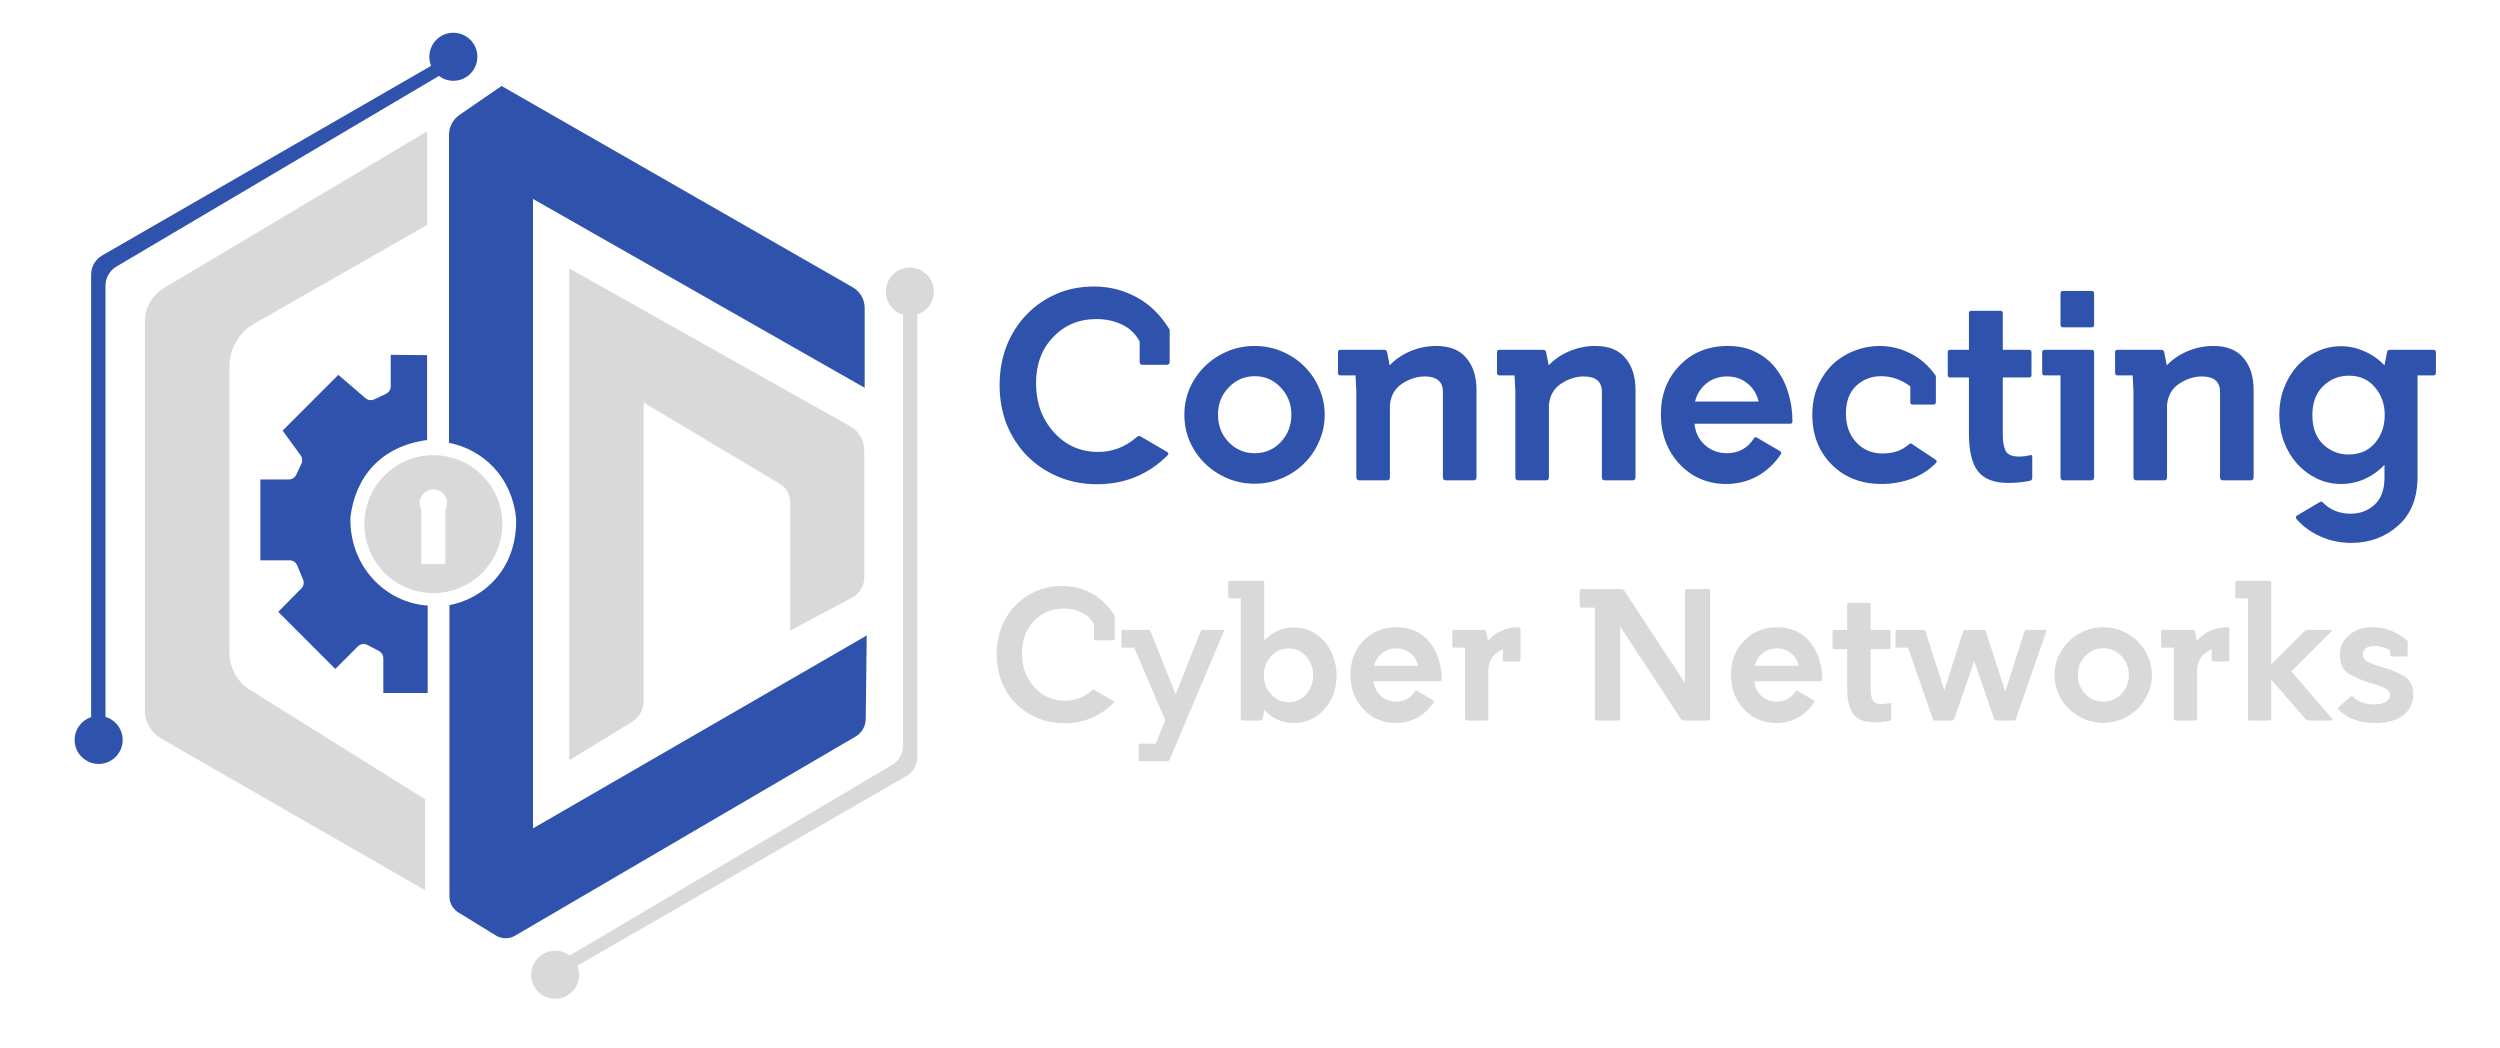
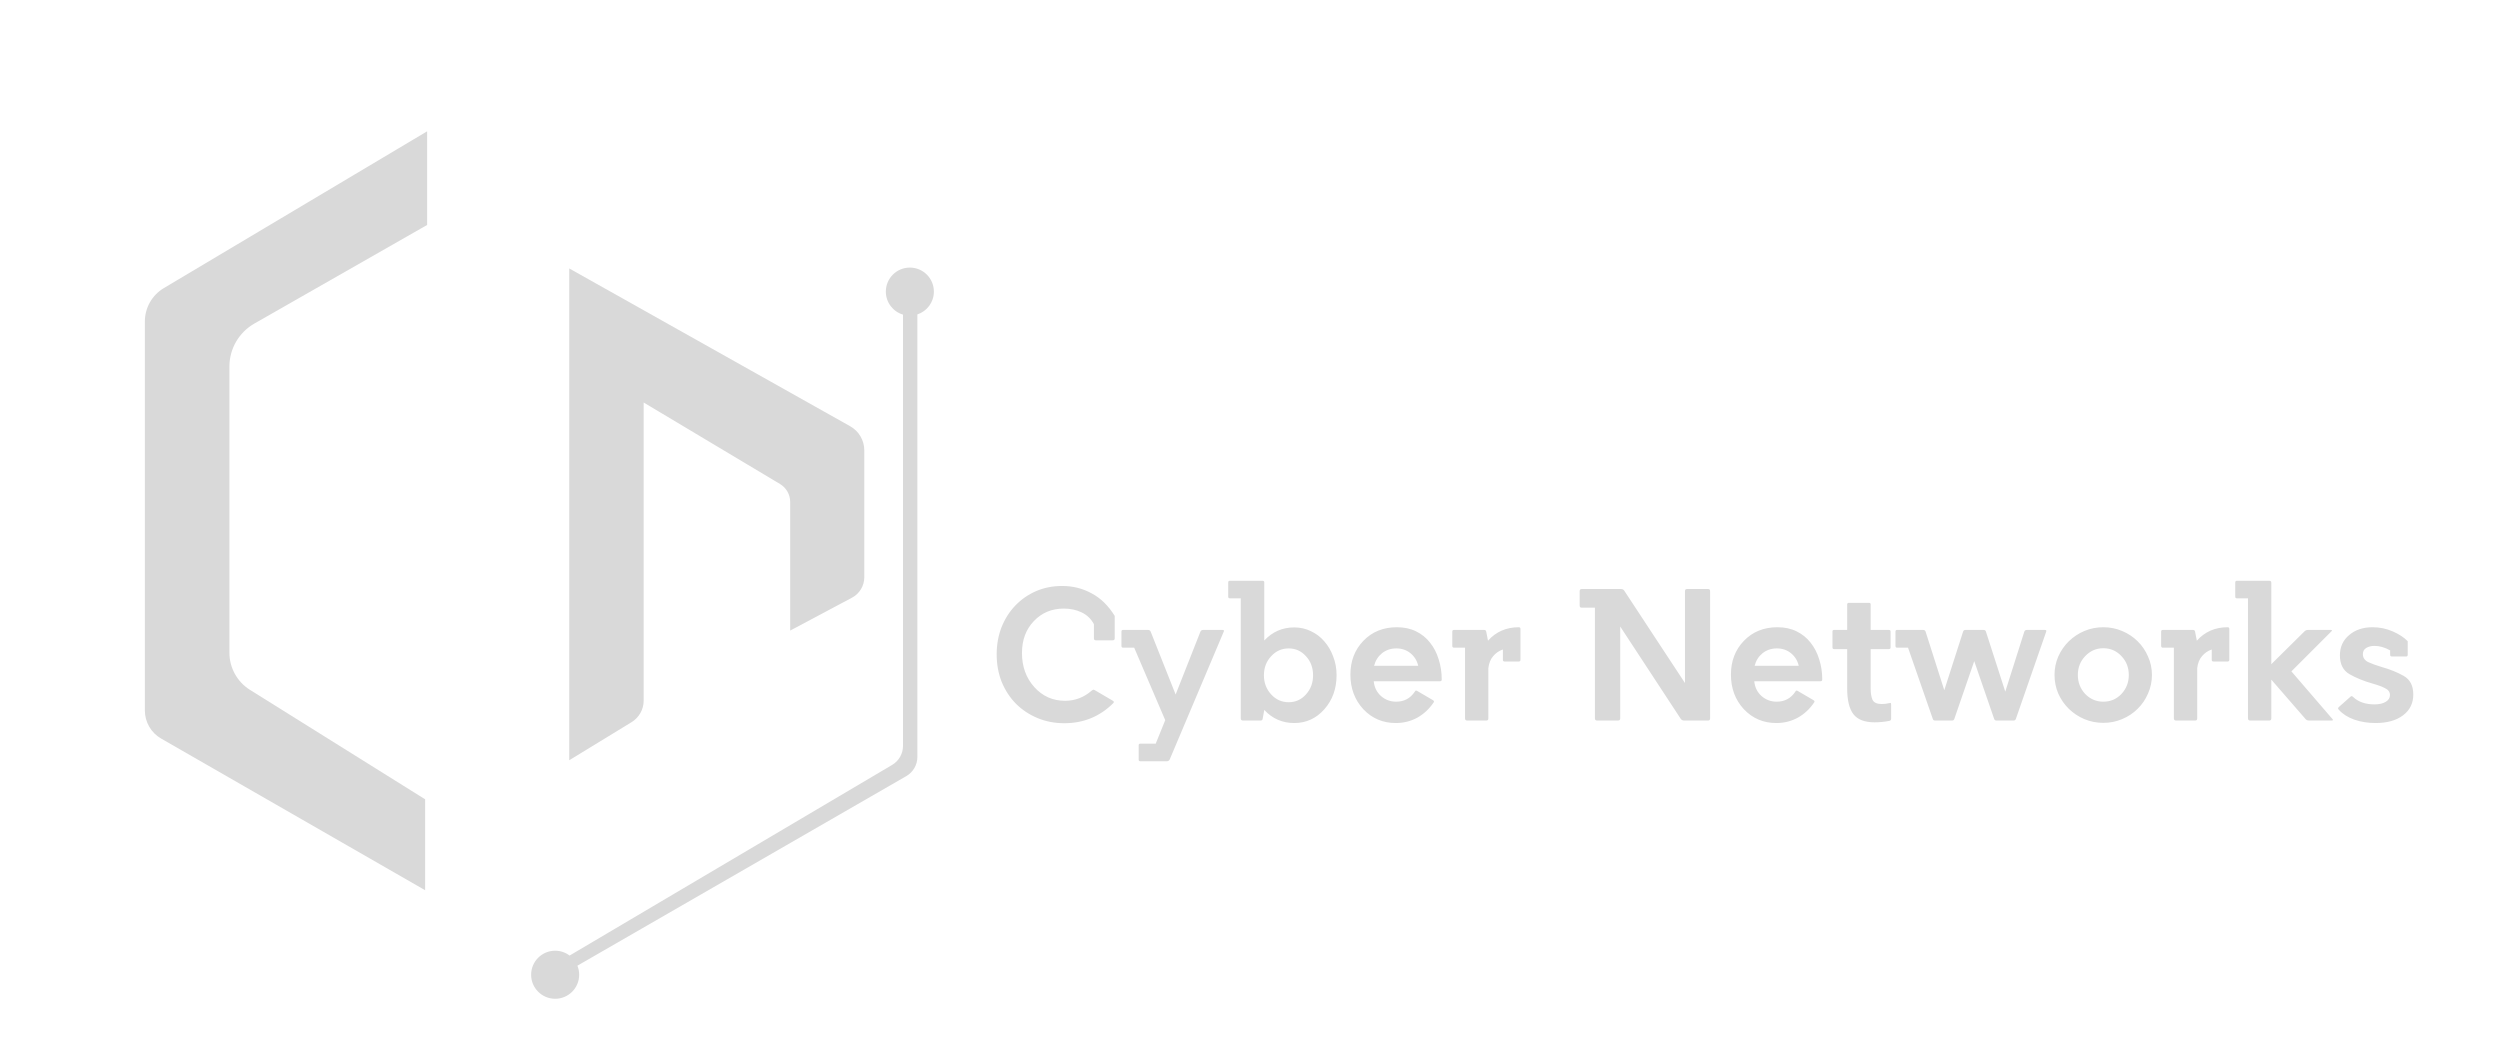
<svg xmlns="http://www.w3.org/2000/svg" width="458" height="192" viewBox="0 0 458 192" fill="none">
  <path d="M104.283 49.178V139.277L115.708 132.296C117.081 131.458 117.92 129.964 117.92 128.354V73.74L142.892 88.665C144.052 89.359 144.763 90.613 144.763 91.964V115.518L156.091 109.492C157.474 108.757 158.339 107.319 158.339 105.753V82.504C158.339 80.672 157.351 78.985 155.755 78.088L104.281 49.178H104.283Z" fill="#D9D9D9" />
-   <path d="M79.393 83.386C72.415 83.386 66.757 89.045 66.757 96.022C66.757 103 72.415 108.659 79.393 108.659C86.371 108.659 92.029 103 92.029 96.022C92.029 89.045 86.371 83.386 79.393 83.386ZM81.75 93.033C81.641 93.323 81.6 93.635 81.6 93.944V103.317H77.186V93.961C77.186 93.644 77.145 93.328 77.037 93.033C76.93 92.748 76.875 92.441 76.879 92.117C76.899 90.727 78.095 89.591 79.485 89.639C80.831 89.688 81.909 90.795 81.909 92.153C81.909 92.462 81.854 92.76 81.75 93.033Z" fill="#D9D9D9" />
-   <path d="M64.199 94.77C63.972 103.657 70.534 110.425 78.351 110.937V126.962H70.225V120.586C70.225 120.03 69.915 119.52 69.422 119.262L67.31 118.155C66.73 117.85 66.022 117.959 65.558 118.423L61.429 122.551L50.969 112.09L55.206 107.8C55.629 107.372 55.754 106.729 55.522 106.174L54.437 103.568C54.205 103.01 53.661 102.647 53.057 102.647H47.699V87.836H52.917C53.497 87.836 54.026 87.5 54.273 86.973L55.225 84.933C55.455 84.44 55.399 83.86 55.078 83.42L51.771 78.888L61.985 68.674L66.955 72.945C67.404 73.331 68.037 73.416 68.572 73.16L70.728 72.133C71.247 71.884 71.581 71.359 71.581 70.781V65L78.245 65.063V80.614C69.749 81.745 65.101 87.381 64.195 94.765L64.199 94.77Z" fill="#2F53AD" />
-   <path d="M158.779 116.42L97.643 151.759V36.444L158.407 71.043V56.403C158.407 54.847 157.573 53.409 156.224 52.635L91.886 15.749L84.168 21.059C82.975 21.881 82.259 23.24 82.259 24.69V81.122C88.509 82.388 93.82 87.334 94.559 95.068C94.724 104.079 88.841 109.592 82.341 110.865V164.267C82.341 165.441 82.95 166.531 83.953 167.148L90.859 171.392C91.922 172.045 93.259 172.059 94.337 171.431L156.736 134.941C157.88 134.274 158.588 133.056 158.602 131.731L158.784 116.42H158.779Z" fill="#2F53AD" />
-   <path d="M77.883 163.094V146.431L45.802 126.387C43.455 124.92 42.029 122.348 42.029 119.581V67.144C42.029 63.893 43.772 60.892 46.595 59.279L78.252 41.212V24.056L30.021 52.775C27.86 54.061 26.538 56.389 26.538 58.905V130.155C26.538 132.282 27.674 134.245 29.518 135.304L77.883 163.089V163.094Z" fill="#D9D9D9" />
-   <path d="M83.054 6C80.623 6 78.653 7.97 78.653 10.401C78.653 10.989 78.772 11.549 78.979 12.062L18.724 46.794C17.467 47.519 16.693 48.858 16.693 50.308V131.375C14.938 131.952 13.67 133.603 13.67 135.554C13.67 137.985 15.639 139.955 18.071 139.955C20.503 139.955 22.472 137.985 22.472 135.554C22.472 133.56 21.145 131.875 19.325 131.336V52.334C19.325 50.901 20.082 49.571 21.317 48.841L80.41 13.916C81.147 14.472 82.061 14.803 83.054 14.803C85.486 14.803 87.456 12.833 87.456 10.401C87.456 7.97 85.486 6 83.054 6Z" fill="#2F53AD" />
+   <path d="M77.883 163.094V146.431L45.802 126.387C43.455 124.92 42.029 122.348 42.029 119.581V67.144C42.029 63.893 43.772 60.892 46.595 59.279L78.252 41.212V24.056L30.021 52.775C27.86 54.061 26.538 56.389 26.538 58.905V130.155C26.538 132.282 27.674 134.245 29.518 135.304L77.883 163.089Z" fill="#D9D9D9" />
  <path d="M101.705 182.976C104.136 182.976 106.106 181.006 106.106 178.575C106.106 177.988 105.988 177.427 105.78 176.914L166.033 142.185C167.29 141.459 168.064 140.12 168.064 138.67V57.602C169.818 57.024 171.087 55.373 171.087 53.423C171.087 50.991 169.117 49.021 166.686 49.021C164.254 49.021 162.285 50.991 162.285 53.423C162.285 55.417 163.611 57.101 165.431 57.64V136.64C165.431 138.073 164.675 139.403 163.44 140.132L104.349 175.058C103.612 174.502 102.698 174.171 101.705 174.171C99.273 174.171 97.303 176.141 97.303 178.572C97.303 181.004 99.273 182.974 101.705 182.974V182.976Z" fill="#D9D9D9" />
-   <path d="M200.978 88.71C198.421 88.71 196.053 88.252 193.875 87.337C191.697 86.422 189.803 85.159 188.194 83.549C186.615 81.939 185.368 80.03 184.453 77.82C183.569 75.579 183.127 73.148 183.127 70.528C183.127 67.971 183.553 65.588 184.406 63.379C185.289 61.169 186.505 59.259 188.051 57.649C189.598 56.039 191.413 54.777 193.497 53.861C195.612 52.946 197.916 52.488 200.41 52.488C203.219 52.488 205.807 53.135 208.175 54.429C210.574 55.692 212.61 57.681 214.283 60.395V66.314C214.283 66.661 214.093 66.835 213.715 66.835H209.311C208.964 66.835 208.79 66.661 208.79 66.314V62.574C208.033 61.153 206.944 60.111 205.523 59.449C204.134 58.786 202.588 58.454 200.883 58.454C197.663 58.454 195.012 59.559 192.928 61.769C190.845 63.947 189.803 66.756 189.803 70.197C189.803 73.764 190.892 76.763 193.07 79.193C195.249 81.592 197.947 82.792 201.167 82.792C203.819 82.792 206.17 81.892 208.222 80.093C208.443 79.935 208.585 79.856 208.648 79.856C208.743 79.856 208.901 79.919 209.122 80.045L213.809 82.792C214.093 82.981 214.125 83.186 213.904 83.407C210.369 86.942 206.06 88.71 200.978 88.71ZM229.855 88.615C228.088 88.615 226.415 88.284 224.836 87.621C223.29 86.958 221.932 86.059 220.764 84.922C219.597 83.786 218.665 82.444 217.971 80.898C217.308 79.351 216.977 77.71 216.977 75.973C216.977 74.237 217.308 72.612 217.971 71.096C218.665 69.55 219.597 68.208 220.764 67.072C221.932 65.935 223.29 65.036 224.836 64.373C226.415 63.71 228.088 63.379 229.855 63.379C231.623 63.379 233.28 63.71 234.827 64.373C236.405 65.036 237.763 65.935 238.899 67.072C240.067 68.208 240.982 69.55 241.645 71.096C242.34 72.612 242.687 74.237 242.687 75.973C242.687 77.71 242.34 79.351 241.645 80.898C240.982 82.444 240.067 83.786 238.899 84.922C237.763 86.059 236.405 86.958 234.827 87.621C233.28 88.284 231.623 88.615 229.855 88.615ZM229.855 68.918C227.993 68.918 226.399 69.613 225.073 71.002C223.779 72.359 223.132 74.016 223.132 75.973C223.132 77.93 223.779 79.603 225.073 80.992C226.399 82.35 227.993 83.028 229.855 83.028C231.749 83.028 233.344 82.35 234.638 80.992C235.932 79.603 236.579 77.93 236.579 75.973C236.579 74.016 235.932 72.359 234.638 71.002C233.344 69.613 231.749 68.918 229.855 68.918ZM245.115 64.515C245.115 64.231 245.273 64.089 245.589 64.089H253.591C253.875 64.089 254.048 64.231 254.111 64.515L254.585 66.93C255.627 65.825 256.905 64.957 258.42 64.326C259.935 63.694 261.498 63.379 263.108 63.379C265.602 63.379 267.448 64.12 268.648 65.604C269.879 67.056 270.494 68.997 270.494 71.428V87.432C270.494 87.811 270.321 88 269.973 88H264.86C264.512 88 264.339 87.811 264.339 87.432V71.807C264.339 69.913 263.234 68.966 261.024 68.966C259.604 68.966 258.215 69.408 256.858 70.291C255.532 71.175 254.79 72.469 254.632 74.174V87.432C254.632 87.811 254.459 88 254.111 88H249.045C248.666 88 248.477 87.811 248.477 87.432V71.617L248.335 68.776H245.589C245.273 68.776 245.115 68.618 245.115 68.303V64.515ZM274.246 64.515C274.246 64.231 274.404 64.089 274.719 64.089H282.721C283.006 64.089 283.179 64.231 283.242 64.515L283.716 66.93C284.757 65.825 286.036 64.957 287.551 64.326C289.066 63.694 290.629 63.379 292.239 63.379C294.732 63.379 296.579 64.12 297.778 65.604C299.009 67.056 299.625 68.997 299.625 71.428V87.432C299.625 87.811 299.451 88 299.104 88H293.99C293.643 88 293.47 87.811 293.47 87.432V71.807C293.47 69.913 292.365 68.966 290.155 68.966C288.735 68.966 287.346 69.408 285.988 70.291C284.663 71.175 283.921 72.469 283.763 74.174V87.432C283.763 87.811 283.589 88 283.242 88H278.176C277.797 88 277.608 87.811 277.608 87.432V71.617L277.466 68.776H274.719C274.404 68.776 274.246 68.618 274.246 68.303V64.515ZM310.432 77.631C310.59 79.24 311.237 80.55 312.373 81.561C313.509 82.539 314.835 83.028 316.35 83.028C318.465 83.028 320.107 82.144 321.275 80.377C321.369 80.187 321.464 80.093 321.559 80.093C321.685 80.093 321.795 80.124 321.89 80.187L326.104 82.65C326.357 82.839 326.404 83.028 326.246 83.218C325.11 84.922 323.674 86.264 321.937 87.242C320.201 88.189 318.307 88.663 316.256 88.663C312.846 88.663 309.99 87.448 307.685 85.017C305.413 82.555 304.276 79.509 304.276 75.879C304.276 72.312 305.413 69.344 307.685 66.977C309.99 64.578 312.941 63.379 316.54 63.379C318.465 63.379 320.154 63.742 321.606 64.468C323.09 65.194 324.321 66.188 325.299 67.451C326.309 68.713 327.067 70.181 327.572 71.854C328.109 73.527 328.377 75.295 328.377 77.157C328.377 77.473 328.235 77.631 327.951 77.631H310.432ZM316.398 68.966C314.946 68.966 313.683 69.392 312.61 70.244C311.568 71.096 310.874 72.201 310.526 73.558H322.174C321.859 72.201 321.18 71.096 320.138 70.244C319.097 69.392 317.85 68.966 316.398 68.966ZM344.708 88.663C340.984 88.663 337.937 87.479 335.57 85.112C333.202 82.744 332.019 79.698 332.019 75.973C332.019 73.985 332.366 72.217 333.06 70.67C333.755 69.092 334.67 67.766 335.807 66.693C336.975 65.62 338.3 64.799 339.784 64.231C341.268 63.663 342.783 63.379 344.33 63.379C346.255 63.379 348.117 63.82 349.917 64.704C351.748 65.588 353.326 66.977 354.652 68.871V73.653C354.652 73.969 354.494 74.127 354.178 74.127H350.39C350.106 74.127 349.964 73.969 349.964 73.653V70.765C348.291 69.534 346.508 68.918 344.614 68.918C342.814 68.918 341.283 69.518 340.021 70.718C338.79 71.885 338.174 73.558 338.174 75.737C338.174 77.915 338.805 79.682 340.068 81.04C341.331 82.397 342.941 83.076 344.898 83.076C346.886 83.076 348.48 82.523 349.68 81.418C349.838 81.292 349.964 81.229 350.059 81.229C350.153 81.229 350.264 81.292 350.39 81.418L354.604 84.212C354.857 84.401 354.873 84.607 354.652 84.828C353.515 86.027 352.063 86.974 350.295 87.669C348.528 88.331 346.665 88.663 344.708 88.663ZM357.253 69.155C356.969 69.155 356.827 68.997 356.827 68.682V64.515C356.827 64.231 356.969 64.089 357.253 64.089H360.71V57.365C360.71 57.081 360.868 56.939 361.183 56.939H366.439C366.755 56.939 366.912 57.081 366.912 57.365V64.089H371.695C372.01 64.089 372.168 64.231 372.168 64.515V68.682C372.168 68.997 372.01 69.155 371.695 69.155H366.912V79.667C366.912 80.803 367.07 81.75 367.386 82.507C367.733 83.265 368.554 83.644 369.848 83.644C370.542 83.644 371.205 83.565 371.837 83.407C371.931 83.376 372.026 83.36 372.121 83.36C372.247 83.36 372.31 83.486 372.31 83.739V87.526C372.31 87.842 372.152 88.032 371.837 88.095C370.542 88.347 369.248 88.474 367.954 88.474C365.334 88.474 363.472 87.763 362.367 86.343C361.262 84.922 360.71 82.634 360.71 79.477V69.155H357.253ZM383.214 64.089C383.498 64.089 383.64 64.231 383.64 64.515V87.432C383.64 87.811 383.466 88 383.119 88H378.053C377.674 88 377.485 87.811 377.485 87.432V68.776H374.596C374.281 68.776 374.123 68.618 374.123 68.303V64.515C374.123 64.231 374.281 64.089 374.596 64.089H383.214ZM377.485 53.767C377.485 53.451 377.642 53.293 377.958 53.293H383.214C383.498 53.293 383.64 53.451 383.64 53.767V59.496C383.64 59.812 383.498 59.969 383.214 59.969H377.958C377.642 59.969 377.485 59.812 377.485 59.496V53.767ZM387.486 64.515C387.486 64.231 387.644 64.089 387.959 64.089H395.961C396.245 64.089 396.419 64.231 396.482 64.515L396.956 66.93C397.997 65.825 399.276 64.957 400.791 64.326C402.306 63.694 403.869 63.379 405.479 63.379C407.972 63.379 409.819 64.12 411.018 65.604C412.249 67.056 412.865 68.997 412.865 71.428V87.432C412.865 87.811 412.691 88 412.344 88H407.23C406.883 88 406.71 87.811 406.71 87.432V71.807C406.71 69.913 405.605 68.966 403.395 68.966C401.975 68.966 400.586 69.408 399.228 70.291C397.903 71.175 397.161 72.469 397.003 74.174V87.432C397.003 87.811 396.829 88 396.482 88H391.416C391.037 88 390.848 87.811 390.848 87.432V71.617L390.706 68.776H387.959C387.644 68.776 387.486 68.618 387.486 68.303V64.515ZM420.689 95.055C420.531 94.802 420.578 94.597 420.831 94.439L424.903 92.025C425.061 91.93 425.171 91.883 425.234 91.883C425.329 91.883 425.455 91.962 425.613 92.119C426.939 93.445 428.628 94.108 430.679 94.108C432.384 94.108 433.836 93.556 435.035 92.451C436.235 91.346 436.835 89.705 436.835 87.526V85.159C435.793 86.264 434.578 87.132 433.189 87.763C431.831 88.363 430.395 88.663 428.88 88.663C427.302 88.663 425.818 88.331 424.429 87.669C423.072 87.006 421.872 86.106 420.831 84.97C419.821 83.833 419.016 82.492 418.416 80.945C417.848 79.398 417.564 77.757 417.564 76.021C417.564 74.253 417.848 72.612 418.416 71.096C419.016 69.55 419.821 68.208 420.831 67.072C421.872 65.935 423.072 65.052 424.429 64.42C425.818 63.757 427.302 63.426 428.88 63.426C430.395 63.426 431.831 63.742 433.189 64.373C434.578 64.973 435.793 65.825 436.835 66.93L437.308 64.515C437.34 64.231 437.513 64.089 437.829 64.089H445.784C446.099 64.089 446.257 64.231 446.257 64.515V68.303C446.257 68.618 446.099 68.776 445.784 68.776H442.895V87.29C442.895 91.204 441.712 94.203 439.344 96.286C436.977 98.401 434.12 99.459 430.774 99.459C428.691 99.459 426.765 99.048 424.997 98.227C423.261 97.438 421.825 96.381 420.689 95.055ZM430.301 68.824C428.47 68.824 426.891 69.471 425.566 70.765C424.271 72.028 423.624 73.795 423.624 76.068C423.624 78.341 424.271 80.109 425.566 81.371C426.891 82.634 428.454 83.265 430.253 83.265C432.273 83.265 433.883 82.571 435.083 81.182C436.282 79.761 436.882 78.041 436.882 76.021C436.882 74.032 436.282 72.343 435.083 70.954C433.915 69.534 432.321 68.824 430.301 68.824Z" fill="#2F53AD" />
  <path d="M194.982 132.493C193.207 132.493 191.564 132.175 190.052 131.54C188.54 130.904 187.225 130.028 186.108 128.911C185.012 127.793 184.147 126.467 183.512 124.934C182.898 123.378 182.591 121.691 182.591 119.872C182.591 118.098 182.887 116.443 183.479 114.909C184.092 113.376 184.936 112.05 186.009 110.933C187.083 109.815 188.343 108.939 189.789 108.303C191.257 107.668 192.857 107.35 194.588 107.35C196.538 107.35 198.334 107.799 199.978 108.698C201.643 109.574 203.056 110.955 204.217 112.839V116.947C204.217 117.188 204.086 117.309 203.823 117.309H200.766C200.525 117.309 200.405 117.188 200.405 116.947V114.351C199.879 113.365 199.123 112.642 198.137 112.182C197.173 111.721 196.099 111.491 194.916 111.491C192.681 111.491 190.841 112.258 189.395 113.792C187.949 115.304 187.225 117.254 187.225 119.642C187.225 122.118 187.981 124.2 189.493 125.887C191.005 127.552 192.878 128.385 195.113 128.385C196.954 128.385 198.586 127.76 200.01 126.511C200.164 126.402 200.262 126.347 200.306 126.347C200.372 126.347 200.482 126.391 200.635 126.478L203.889 128.385C204.086 128.516 204.108 128.659 203.954 128.812C201.5 131.266 198.51 132.493 194.982 132.493ZM205.746 118.656C205.549 118.656 205.45 118.547 205.45 118.328V115.698C205.45 115.501 205.549 115.402 205.746 115.402H210.315C210.556 115.402 210.72 115.512 210.808 115.731L215.376 127.234L219.912 115.731C219.999 115.512 220.175 115.402 220.437 115.402H223.954C224.217 115.402 224.294 115.512 224.184 115.731L214.291 139.132C214.182 139.351 214.007 139.461 213.766 139.461H208.901C208.704 139.461 208.606 139.362 208.606 139.165V136.536C208.606 136.338 208.704 136.24 208.901 136.24H211.728L213.47 131.934L207.784 118.656H205.746ZM225.009 106.693C225.009 106.496 225.119 106.397 225.338 106.397H231.287C231.506 106.397 231.615 106.496 231.615 106.693V117.342C233.105 115.742 234.935 114.942 237.104 114.942C238.2 114.942 239.218 115.172 240.161 115.633C241.103 116.071 241.913 116.684 242.593 117.473C243.294 118.262 243.842 119.193 244.236 120.267C244.652 121.318 244.86 122.458 244.86 123.685C244.86 126.161 244.116 128.242 242.626 129.929C241.136 131.617 239.295 132.46 237.104 132.46C234.935 132.46 233.105 131.66 231.615 130.061L231.32 131.671C231.298 131.89 231.177 132 230.958 132H227.704C227.441 132 227.31 131.869 227.31 131.606V109.618H225.338C225.119 109.618 225.009 109.519 225.009 109.322V106.693ZM231.55 123.718C231.55 125.076 231.988 126.237 232.864 127.202C233.741 128.166 234.814 128.648 236.085 128.648C237.334 128.648 238.386 128.177 239.24 127.234C240.117 126.27 240.555 125.098 240.555 123.718C240.555 122.315 240.117 121.143 239.24 120.201C238.386 119.259 237.334 118.788 236.085 118.788C234.814 118.788 233.741 119.27 232.864 120.234C231.988 121.176 231.55 122.337 231.55 123.718ZM251.667 124.802C251.777 125.92 252.226 126.829 253.015 127.53C253.804 128.209 254.724 128.549 255.776 128.549C257.244 128.549 258.383 127.936 259.194 126.709C259.26 126.577 259.325 126.511 259.391 126.511C259.479 126.511 259.555 126.533 259.621 126.577L262.546 128.286C262.721 128.418 262.754 128.549 262.645 128.68C261.856 129.864 260.859 130.795 259.654 131.474C258.449 132.131 257.134 132.46 255.71 132.46C253.344 132.46 251.361 131.617 249.761 129.929C248.184 128.22 247.395 126.106 247.395 123.586C247.395 121.11 248.184 119.051 249.761 117.407C251.361 115.742 253.409 114.909 255.907 114.909C257.244 114.909 258.416 115.161 259.424 115.665C260.454 116.169 261.308 116.86 261.987 117.736C262.689 118.612 263.214 119.631 263.565 120.793C263.938 121.954 264.124 123.181 264.124 124.474C264.124 124.693 264.025 124.802 263.828 124.802H251.667ZM255.809 118.788C254.801 118.788 253.924 119.084 253.179 119.675C252.456 120.267 251.974 121.034 251.733 121.976H259.818C259.599 121.034 259.128 120.267 258.405 119.675C257.682 119.084 256.816 118.788 255.809 118.788ZM266.06 115.698C266.06 115.501 266.17 115.402 266.389 115.402H271.91C272.107 115.402 272.228 115.501 272.272 115.698L272.6 117.374C274.068 115.731 275.953 114.909 278.253 114.909C278.451 114.909 278.549 115.019 278.549 115.238V120.858C278.549 121.077 278.451 121.187 278.253 121.187H275.624C275.427 121.187 275.328 121.077 275.328 120.858V118.985C274.627 119.226 274.036 119.631 273.554 120.201C273.072 120.749 272.776 121.483 272.666 122.403V131.606C272.666 131.869 272.546 132 272.305 132H268.788C268.525 132 268.394 131.869 268.394 131.606V118.656H266.389C266.17 118.656 266.06 118.547 266.06 118.328V115.698ZM289.395 108.303C289.395 108.04 289.516 107.909 289.757 107.909H296.988C297.25 107.909 297.448 108.019 297.579 108.238L308.688 125.131V108.303C308.688 108.04 308.808 107.909 309.05 107.909H312.928C313.169 107.909 313.289 108.04 313.289 108.303V131.606C313.289 131.869 313.169 132 312.928 132H308.491C308.25 132 308.053 131.89 307.899 131.671L296.823 114.778V131.606C296.823 131.869 296.692 132 296.429 132H292.583C292.321 132 292.189 131.869 292.189 131.606V111.327H289.757C289.516 111.327 289.395 111.196 289.395 110.933V108.303ZM321.38 124.802C321.49 125.92 321.939 126.829 322.728 127.53C323.516 128.209 324.437 128.549 325.488 128.549C326.956 128.549 328.096 127.936 328.906 126.709C328.972 126.577 329.038 126.511 329.104 126.511C329.191 126.511 329.268 126.533 329.334 126.577L332.259 128.286C332.434 128.418 332.467 128.549 332.357 128.68C331.569 129.864 330.572 130.795 329.367 131.474C328.161 132.131 326.847 132.46 325.423 132.46C323.056 132.46 321.073 131.617 319.474 129.929C317.896 128.22 317.107 126.106 317.107 123.586C317.107 121.11 317.896 119.051 319.474 117.407C321.073 115.742 323.122 114.909 325.62 114.909C326.956 114.909 328.129 115.161 329.137 115.665C330.166 116.169 331.021 116.86 331.7 117.736C332.401 118.612 332.927 119.631 333.278 120.793C333.65 121.954 333.836 123.181 333.836 124.474C333.836 124.693 333.738 124.802 333.541 124.802H321.38ZM325.521 118.788C324.513 118.788 323.637 119.084 322.892 119.675C322.169 120.267 321.687 121.034 321.446 121.976H329.531C329.312 121.034 328.841 120.267 328.118 119.675C327.395 119.084 326.529 118.788 325.521 118.788ZM336.003 118.919C335.806 118.919 335.707 118.81 335.707 118.591V115.698C335.707 115.501 335.806 115.402 336.003 115.402H338.402V110.735C338.402 110.538 338.512 110.44 338.731 110.44H342.379C342.598 110.44 342.707 110.538 342.707 110.735V115.402H346.027C346.246 115.402 346.356 115.501 346.356 115.698V118.591C346.356 118.81 346.246 118.919 346.027 118.919H342.707V126.216C342.707 127.004 342.817 127.662 343.036 128.188C343.277 128.713 343.847 128.976 344.745 128.976C345.227 128.976 345.687 128.922 346.126 128.812C346.191 128.79 346.257 128.779 346.323 128.779C346.41 128.779 346.454 128.867 346.454 129.042V131.671C346.454 131.89 346.345 132.022 346.126 132.066C345.227 132.241 344.329 132.329 343.431 132.329C341.612 132.329 340.319 131.836 339.552 130.85C338.785 129.864 338.402 128.275 338.402 126.084V118.919H336.003ZM347.252 115.698C347.252 115.501 347.351 115.402 347.548 115.402H352.314C352.555 115.402 352.708 115.512 352.774 115.731L356.192 126.446L359.643 115.698C359.709 115.501 359.851 115.402 360.07 115.402H363.39C363.609 115.402 363.751 115.501 363.817 115.698L367.367 126.709L370.85 115.731C370.916 115.512 371.08 115.402 371.343 115.402H374.597C374.86 115.402 374.948 115.512 374.86 115.731L369.306 131.704C369.24 131.901 369.097 132 368.878 132H365.723C365.526 132 365.395 131.901 365.329 131.704L361.681 121.121L358.032 131.704C357.967 131.901 357.835 132 357.638 132H354.483C354.286 132 354.154 131.901 354.089 131.704L349.553 118.656H347.548C347.351 118.656 347.252 118.547 347.252 118.328V115.698ZM385.328 132.427C384.101 132.427 382.94 132.197 381.845 131.737C380.771 131.277 379.829 130.652 379.018 129.864C378.207 129.075 377.561 128.144 377.079 127.07C376.619 125.996 376.389 124.857 376.389 123.652C376.389 122.447 376.619 121.318 377.079 120.267C377.561 119.193 378.207 118.262 379.018 117.473C379.829 116.684 380.771 116.06 381.845 115.6C382.94 115.14 384.101 114.909 385.328 114.909C386.555 114.909 387.706 115.14 388.779 115.6C389.875 116.06 390.817 116.684 391.606 117.473C392.417 118.262 393.052 119.193 393.512 120.267C393.994 121.318 394.235 122.447 394.235 123.652C394.235 124.857 393.994 125.996 393.512 127.07C393.052 128.144 392.417 129.075 391.606 129.864C390.817 130.652 389.875 131.277 388.779 131.737C387.706 132.197 386.555 132.427 385.328 132.427ZM385.328 118.755C384.036 118.755 382.929 119.237 382.009 120.201C381.111 121.143 380.661 122.293 380.661 123.652C380.661 125.01 381.111 126.172 382.009 127.136C382.929 128.078 384.036 128.549 385.328 128.549C386.643 128.549 387.75 128.078 388.648 127.136C389.546 126.172 389.996 125.01 389.996 123.652C389.996 122.293 389.546 121.143 388.648 120.201C387.75 119.237 386.643 118.755 385.328 118.755ZM395.921 115.698C395.921 115.501 396.03 115.402 396.249 115.402H401.771C401.968 115.402 402.089 115.501 402.132 115.698L402.461 117.374C403.929 115.731 405.813 114.909 408.114 114.909C408.311 114.909 408.41 115.019 408.41 115.238V120.858C408.41 121.077 408.311 121.187 408.114 121.187H405.485C405.288 121.187 405.189 121.077 405.189 120.858V118.985C404.488 119.226 403.896 119.631 403.414 120.201C402.932 120.749 402.636 121.483 402.527 122.403V131.606C402.527 131.869 402.406 132 402.165 132H398.649C398.386 132 398.254 131.869 398.254 131.606V118.656H396.249C396.03 118.656 395.921 118.547 395.921 118.328V115.698ZM409.497 106.693C409.497 106.496 409.607 106.397 409.826 106.397H415.742C415.983 106.397 416.103 106.518 416.103 106.759V121.68L422.184 115.665C422.359 115.49 422.578 115.402 422.841 115.402H426.982C427.245 115.402 427.289 115.49 427.114 115.665L419.784 122.995L427.311 131.737C427.464 131.912 427.409 132 427.147 132H423.005C422.742 132 422.534 131.912 422.381 131.737L416.103 124.506V131.606C416.103 131.869 415.983 132 415.742 132H412.225C411.962 132 411.831 131.869 411.831 131.606V109.618H409.826C409.607 109.618 409.497 109.519 409.497 109.322V106.693ZM430.578 127.662C430.666 127.574 430.742 127.53 430.808 127.53C430.896 127.53 430.994 127.585 431.104 127.695C432.046 128.593 433.35 129.042 435.015 129.042C435.869 129.042 436.549 128.889 437.053 128.582C437.579 128.275 437.841 127.859 437.841 127.333C437.841 126.785 437.546 126.369 436.954 126.084C436.362 125.777 435.596 125.492 434.653 125.23C433.032 124.769 431.63 124.2 430.447 123.52C429.263 122.841 428.672 121.691 428.672 120.07C428.672 118.536 429.23 117.298 430.348 116.356C431.465 115.392 432.901 114.909 434.653 114.909C435.946 114.909 437.173 115.161 438.334 115.665C439.496 116.169 440.416 116.772 441.095 117.473V119.938C441.095 120.157 440.997 120.267 440.799 120.267H438.17C437.973 120.267 437.874 120.157 437.874 119.938V119.149C436.888 118.601 435.935 118.328 435.015 118.328C434.401 118.328 433.887 118.459 433.47 118.722C433.076 118.963 432.879 119.335 432.879 119.839C432.879 120.475 433.196 120.957 433.832 121.286C434.489 121.592 435.333 121.899 436.362 122.206C437.852 122.622 439.178 123.159 440.339 123.816C441.523 124.474 442.114 125.613 442.114 127.234C442.114 128.834 441.49 130.105 440.241 131.047C438.992 131.989 437.316 132.46 435.212 132.46C433.81 132.46 432.506 132.252 431.301 131.836C430.096 131.397 429.154 130.795 428.475 130.028C428.277 129.853 428.288 129.677 428.507 129.502L430.578 127.662Z" fill="#D9D9D9" />
</svg>